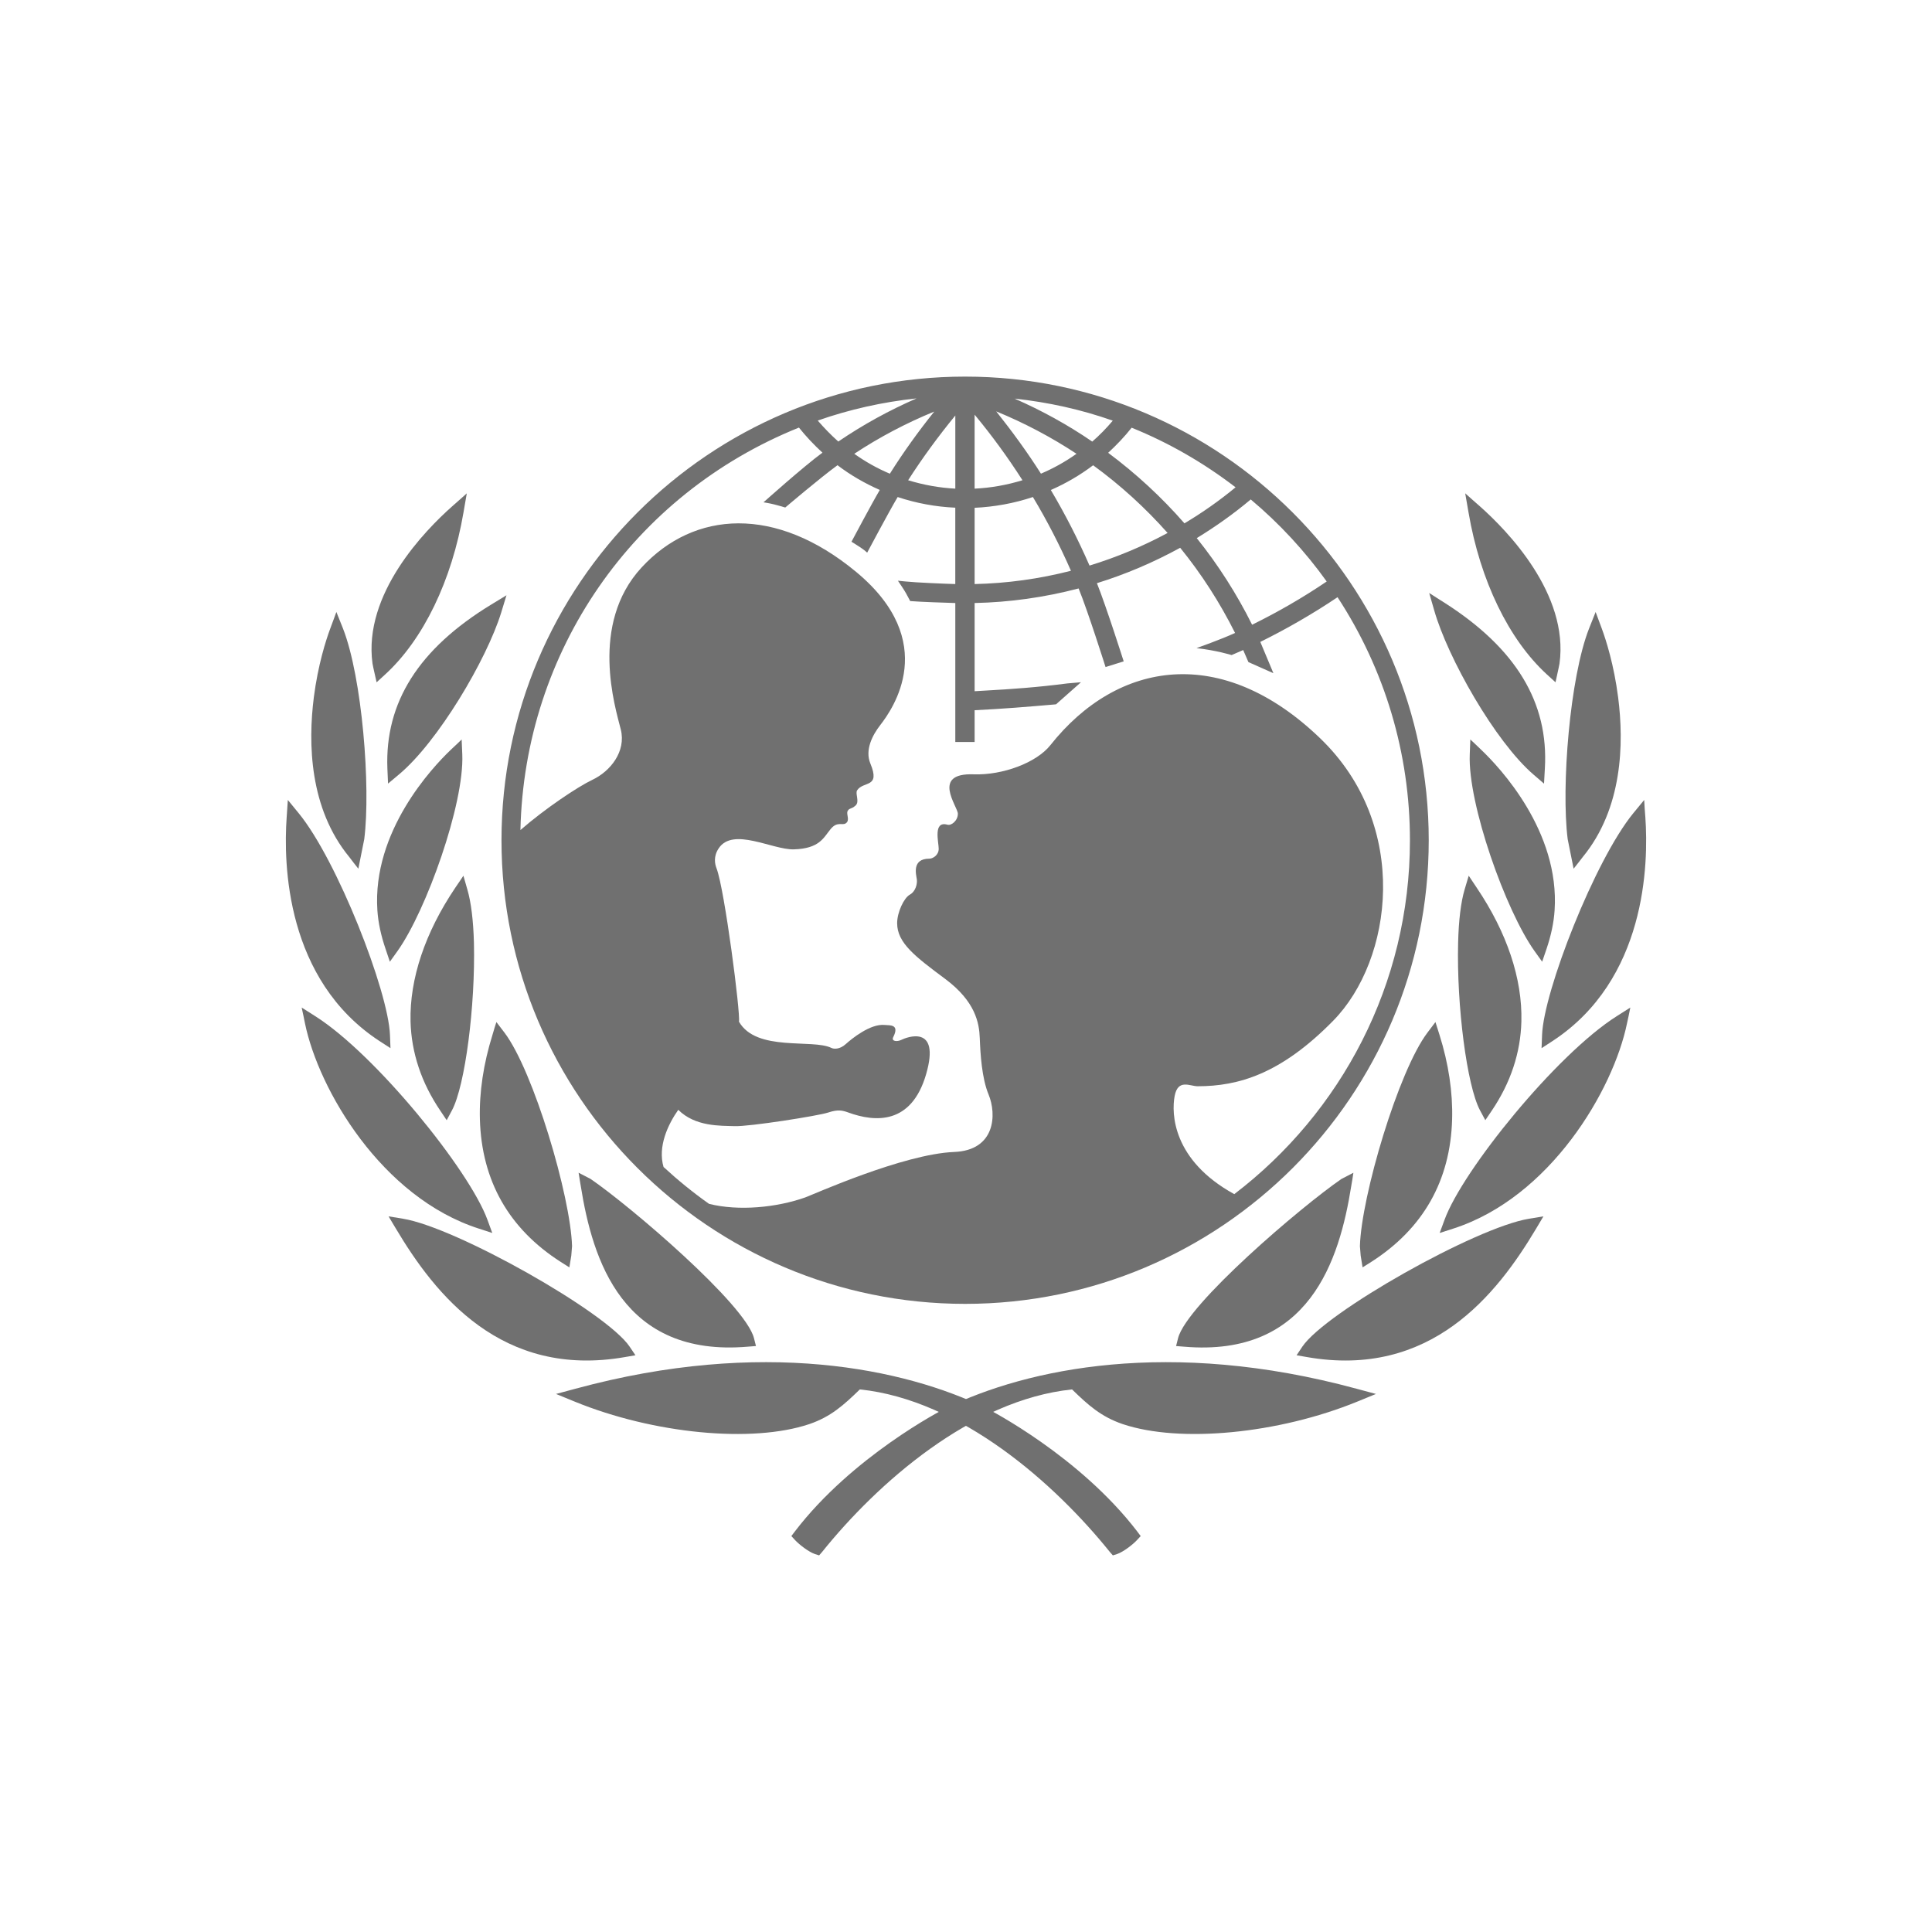
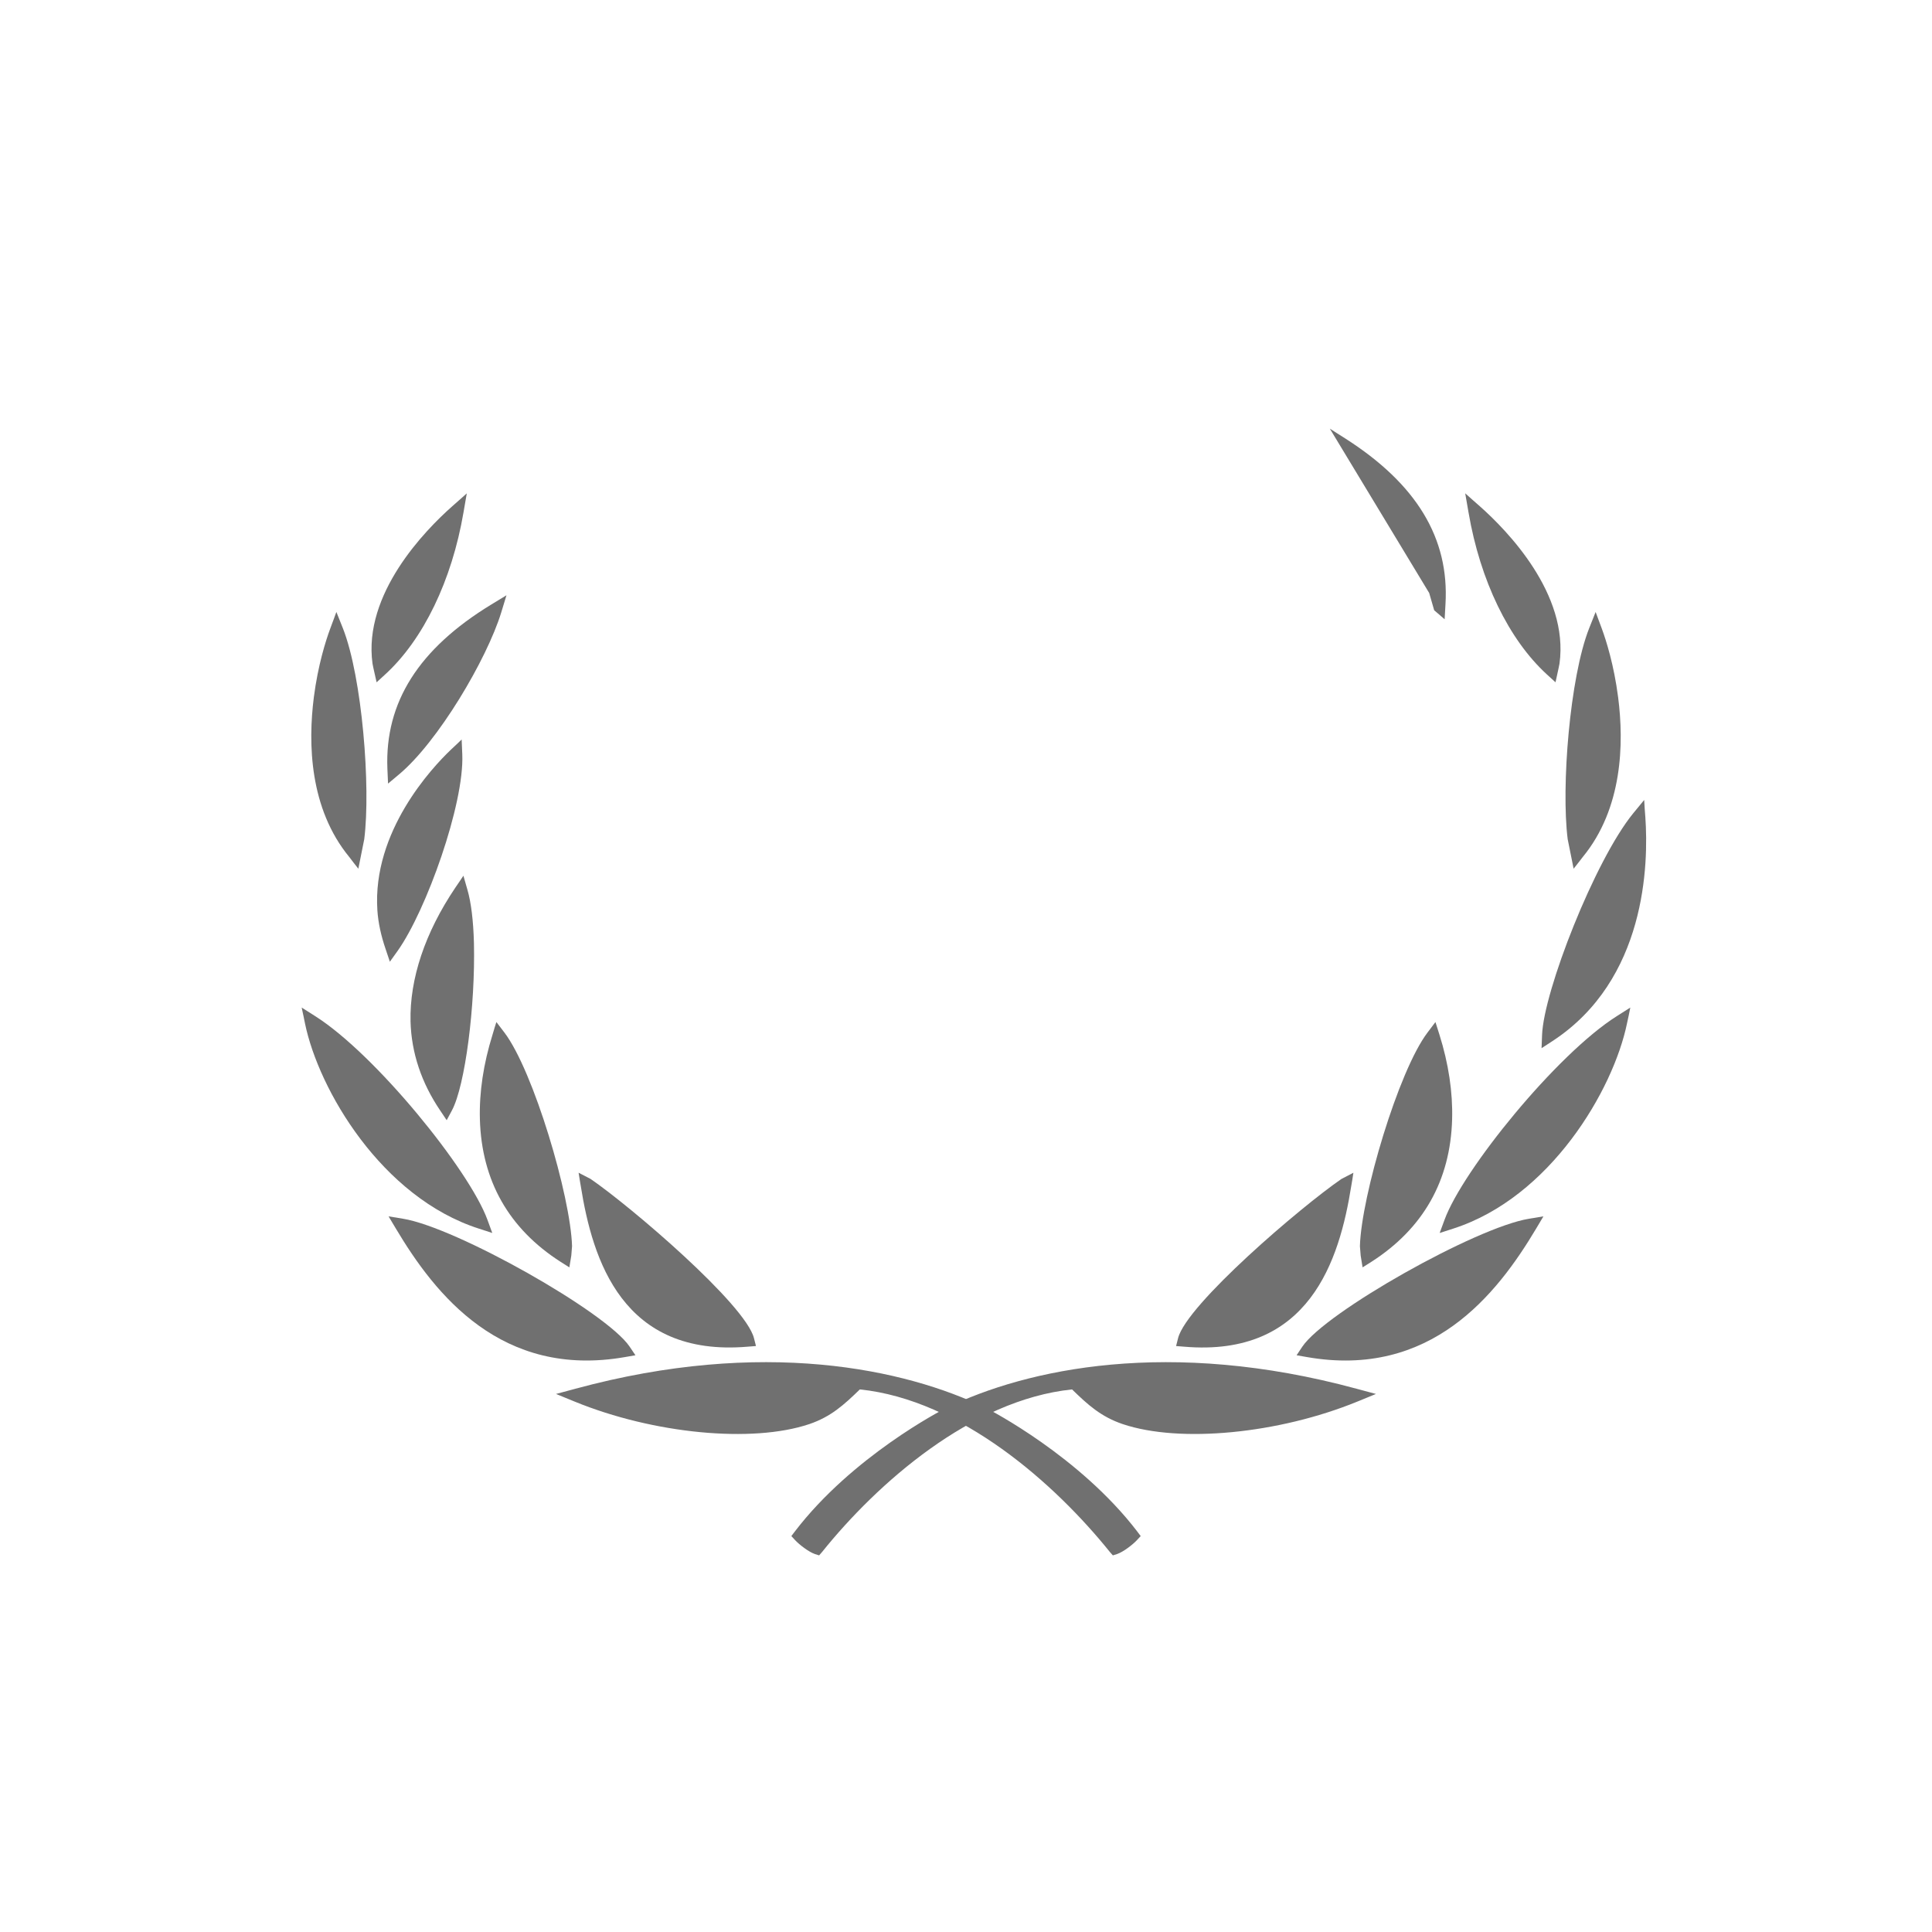
<svg xmlns="http://www.w3.org/2000/svg" id="Layer_1" data-name="Layer 1" viewBox="0 0 1000 1000">
  <defs>
    <style>
      .cls-1 {
        fill: #707070;
      }
    </style>
  </defs>
-   <path class="cls-1" d="M499.55,194.93c-132.34,0-239.98,107.64-239.98,239.99s107.64,239.96,239.98,239.96,239.96-107.67,239.96-239.96-107.68-239.99-239.96-239.99h0ZM686.7,300.98c-12.26,8.31-25.22,15.79-38.61,22.38-7.9-15.85-17.52-30.94-28.65-44.83,9.84-6.02,19.25-12.7,27.94-20.02,14.86,12.46,28.07,26.76,39.32,42.47h0ZM585.74,221.38c19.14,7.73,37.19,18.12,53.79,30.85-8.26,6.84-17.15,13.09-26.46,18.65-11.77-13.5-25.05-25.75-39.49-36.51,4.37-4.03,8.48-8.34,12.16-12.99h0ZM604.35,275.86c-12.89,6.95-26.48,12.62-40.42,16.88-5.82-13.35-12.53-26.48-20.02-39.11,7.74-3.41,15.07-7.65,21.89-12.81,14.06,10.23,27,22.02,38.55,35.04h0ZM575.97,217.73c-3.25,3.88-6.78,7.49-10.62,10.84-12.67-8.69-26.15-16.1-40.21-22.25,17.47,1.88,34.51,5.65,50.83,11.41h0ZM557.19,234.88c-5.77,4.11-11.95,7.54-18.4,10.29-6.96-11-14.82-21.76-23.15-32.24,14.55,5.97,28.49,13.33,41.55,21.94h0ZM504.46,214.63c8.83,10.65,17.15,22.02,24.77,33.94-8.04,2.47-16.38,3.96-24.77,4.35v-38.29h0ZM504.46,262.84c10.3-.49,20.43-2.32,30.17-5.58,7.33,12.19,13.92,25,19.69,38.17-16.32,4.19-33.07,6.51-49.86,6.88v-39.48h0ZM494.47,215.08v37.84c-8.26-.43-16.46-1.91-24.42-4.35,7.37-11.51,15.59-22.73,24.42-33.5h0ZM460.59,245.19c-6.59-2.78-12.7-6.23-18.42-10.31,12.96-8.57,26.84-15.88,41.39-21.85-8.18,10.24-15.96,21-22.97,32.16h0ZM474.43,206.2c-14.18,6.19-27.73,13.62-40.52,22.34-3.88-3.45-7.37-7.08-10.65-10.86,16.53-5.8,33.63-9.61,51.16-11.47h0ZM638.85,618.08c-31.95-17.53-32.57-41.8-30.86-50.74,1.7-9.09,7.93-5.1,11.91-5.1,20.96,0,43.03-6.23,70.22-33.98,30.67-31.3,40.29-100.83-6.84-146.15-50.78-48.88-104.78-40.33-139.61,3.59-7.13,9.01-24.55,15.6-39.62,15.09-22.33-.85-8.26,16.74-8.26,20.38s-3.39,6.27-5.38,5.7c-7.59-2.17-4.54,9.05-4.54,12.45s-3.13,5.12-4.79,5.12c-9.39,0-6.81,8.44-6.52,10.78.27,2.23-.56,6.15-3.69,7.89-2.99,1.69-6.51,9.07-6.51,14.74,0,10.21,9.34,17.27,24.98,28.91,15.52,11.62,17.51,22.66,17.79,30.61.3,7.9,1.02,20.71,4.57,29.17,4.2,10.17,3.65,28.89-17.88,29.72-26.32,1.07-73.06,22.1-77.02,23.52-14.85,5.26-34.5,7.17-49.81,3.33-8.25-5.84-16.11-12.22-23.54-19.08-3.08-10.59,2.25-21.95,7.62-29.6,8.78,8.79,21.82,8.21,29.15,8.46,7.36.32,43.33-5.34,48.43-7.04,5.12-1.7,7.36-1.13,10.49,0,13.72,4.98,32.57,6.48,40.21-19.82,7.66-26.34-10.45-18.97-12.72-17.84-2.28,1.16-5.42.85-4.28-1.4,3.37-6.72-1.66-6.02-4.52-6.27-7.33-.72-16.96,7.1-20.09,9.92-3.13,2.84-6.23,2.55-7.37,1.98-9.76-4.85-38.84,2.17-47.88-13.6.85-4.21-7.39-68.25-11.58-79.29-.92-2.37-1.73-6.23,1.1-10.45,7.39-11.1,27.76.81,38.82.55,13.23-.38,15.35-5.89,18.98-10.35,3.47-4.34,6.02-1.9,7.93-3.1,2.41-1.57.14-4.69.99-6.38.87-1.69,1.86-.85,4.08-2.83,2.29-2.02-.31-6.23.86-7.93,3.26-4.91,12.17-1,6.83-13.85-2.93-7.08,1.14-14.76,5.09-19.85,6.43-8.27,31.2-43.14-12.46-79.33-41.65-34.51-83.86-31.74-111.05-2.28-27.16,29.45-13.59,72.54-10.76,83.85,2.83,11.34-5.33,21.61-14.72,26.06-7.45,3.52-24.43,14.84-37.23,26,2.05-92.42,58.16-173.71,144.16-208.32,3.66,4.58,7.75,8.91,12.17,12.98-9.62,7-30.51,25.7-30.51,25.7,0,0,2.86.43,5.5,1.08,1.86.43,5.76,1.61,5.76,1.61,0,0,18.41-15.65,27.04-21.89,6.72,5.13,14.1,9.38,21.89,12.8-4.19,7.08-14.66,26.81-14.66,26.81,0,0,2.42,1.44,4.58,2.9,2.19,1.45,3.55,2.74,3.55,2.74,0,0,11.46-21.57,15.78-28.78,9.64,3.2,19.66,5.06,29.82,5.51v39.53c-5.62-.16-20.12-.75-26-1.36l-3.69-.37,2.06,3.08c1.56,2.29,2.77,4.53,3.84,6.59l.42.85.97.08c4.25.35,17.49.82,22.41.95v71.93h10v-16.45c14.63-.71,26.79-1.72,41.51-2.99l.64-.07,12.9-11.42-7.03.61c-15.55,2.03-29.2,2.97-41.59,3.66,0,0-4.21.25-6.43.38v-45.65c18.05-.38,36.13-2.9,53.83-7.54,4.84,11.86,13.94,40.68,13.94,40.68l9.39-2.94s-9.09-28.59-13.86-40.47c14.96-4.63,29.43-10.82,43.1-18.32,11.03,13.57,20.54,28.36,28.4,44.08-7.08,3.3-19.98,7.86-19.96,7.86,10.33,1.14,18.18,3.59,18.18,3.59,0,0,3.65-1.56,5.99-2.6.91,2.06,2.71,6.24,2.71,6.24l12.92,5.74-1.49-3.59s-4.28-10.24-5.28-12.6c13.67-6.76,27.12-14.5,39.98-23.14,24.48,37.43,37.47,80.88,37.47,125.81,0,74.63-35.71,141.05-90.92,183.16h0Z" />
  <path class="cls-1" d="M237.84,258.72l-3.74,3.31c-14.09,12.47-46.24,45.36-41.29,81.45.02.12.51,2.52.51,2.52.02.04,1.61,7.16,1.61,7.16l4.47-4.1c19.7-18.03,34.47-48.56,40.5-83.79l1.71-9.9-3.76,3.36h0Z" />
  <path class="cls-1" d="M172.53,321.05l-1.62,4.37c-2.24,6.03-6.3,18.67-8.47,35.5-3.02,23.83-2.33,57.52,18.36,82.69-.03-.02,2.27,2.97,2.27,2.97l2.41,3.06,3.06-15.29c3.42-27.05-1.09-83.72-11-109.02l-3.43-8.58-1.57,4.3h0Z" />
-   <path class="cls-1" d="M148.69,418.53l-.31,4.45c-1.72,24.26-.47,84.1,47.98,115.83,0,.03,5.75,3.71,5.75,3.71l-.26-6.79c-.84-22.72-27.34-90.51-47.24-114.8l-5.63-6.88-.3,4.46h0Z" />
  <path class="cls-1" d="M157.03,525.6l.83,4.1c7.08,34.39,39.7,90.1,90.06,106.25l6.88,2.23-2.49-6.8c-9.39-25.72-57.94-85.64-89.12-105.4l-7.04-4.47.87,4.08h0Z" />
  <path class="cls-1" d="M258.2,310.52l-3.98,2.42c-37.5,22.87-55.04,50.61-53.71,84.82l.34,7.83,5.45-4.57c20.28-16.78,45.64-59.67,53.14-84.02l2.71-8.89-3.96,2.42h0Z" />
  <path class="cls-1" d="M236.16,385.43l-2.86,2.69c-9.6,9.15-40.66,42.18-37.97,83.06.42,6.3,1.85,13.03,4.27,20.07l2.19,6.54,4.03-5.63c14.83-20.88,34.52-76,33.46-101.63l-.33-7.77-2.78,2.68h0Z" />
  <path class="cls-1" d="M237.77,456.38l-2.13,3.13c-15.66,23.25-23.64,47.13-23.15,69.13.43,16.27,5.63,31.83,15.44,46.29l3.27,4.89,2.76-5.16c6.78-12.74,12.12-53.99,11.35-86.62-.31-11.53-1.48-21.08-3.39-27.57l-2.06-7.2-2.09,3.12h0Z" />
  <path class="cls-1" d="M255.92,532.23l-.98,3.29c-4.71,15.1-6.94,29.86-6.55,43.89.92,31.71,14.95,56.53,41.79,73.72l4.52,2.86,1-6.11c0-.11.39-4.86.39-4.86-.75-25.79-19.96-90.73-35-110.56l-4.16-5.45-1.03,3.22h0Z" />
  <path class="cls-1" d="M203.07,632.85l1.95,3.26c20.19,33.84,54.45,77.51,118.53,66.3l5.35-.93-3.03-4.49c-11.96-17.79-89.74-61.68-117.24-66.17l-7.51-1.24,1.95,3.27h0ZM207.76,632.34h0Z" />
  <path class="cls-1" d="M297.87,718.8h0l-10.07,2.71,9.66,3.96c40.74,16.66,91.83,21.61,121.44,11.64,11.13-3.79,17.87-9.89,26.15-17.95,52.13,5.39,100.96,48.75,129.42,84.15,0,.02,1.54,1.75,1.54,1.75l2.21-.69c3.2-1.09,8.13-4.91,10.19-7.13l2.01-2.17-1.79-2.38c-29.69-38.81-76.19-62.89-78.22-63.85-41.85-20.39-115.71-36.32-212.53-10.04h0Z" />
  <path class="cls-1" d="M300.02,610.44l.58,3.4c6.1,38.4,21.69,88.77,86.53,83.19l4.16-.33-1.03-4.05c-4.38-17.46-63.79-68.16-84.55-82.42l-6.23-3.23.55,3.43h0Z" />
  <path class="cls-1" d="M758.39,255.36l1.72,9.9c6.02,35.23,20.82,65.76,40.52,83.79l4.5,4.1s1.56-7.12,1.56-7.16c0,0,.49-2.4.51-2.52,4.96-36.09-27.19-68.98-41.27-81.45l-3.76-3.31-3.77-3.36h0Z" />
  <path class="cls-1" d="M825.9,316.75l-3.41,8.58c-9.96,25.3-14.48,81.98-11.06,109.02l3.07,15.29,2.42-3.06s2.3-2.99,2.29-2.97c20.68-25.17,21.4-58.86,18.33-82.69-2.17-16.83-6.21-29.48-8.43-35.5l-1.63-4.37-1.59-4.3h0Z" />
  <path class="cls-1" d="M851.02,414.07l-5.66,6.88c-19.85,24.29-46.38,92.08-47.19,114.8l-.26,6.79s5.69-3.68,5.69-3.71c48.48-31.74,49.72-91.57,48.03-115.83l-.34-4.45-.26-4.46h0Z" />
  <path class="cls-1" d="M843.83,521.52l-7.04,4.47c-31.18,19.75-79.74,79.68-89.11,105.4l-2.51,6.8,6.92-2.23c50.35-16.15,82.97-71.85,90.04-106.25l.89-4.1.82-4.08h0Z" />
-   <path class="cls-1" d="M739.75,306.94l2.58,8.93c6.96,24.51,31.48,67.9,51.44,85.08l5.41,4.66.44-7.84c2.02-34.17-15-62.25-52.03-85.84l-3.95-2.5-3.89-2.49h0Z" />
-   <path class="cls-1" d="M761.04,382.75l-.3,7.77c-1.03,25.63,18.6,80.75,33.45,101.63l4.03,5.63,2.23-6.54c2.39-7.04,3.81-13.78,4.21-20.07,2.71-40.88-28.35-73.91-37.97-83.06l-2.8-2.69-2.85-2.68h0Z" />
-   <path class="cls-1" d="M760.21,453.26l-2.14,7.2c-1.93,6.5-3.07,16.05-3.35,27.57-.81,32.63,4.56,73.88,11.3,86.62l2.78,5.16,3.31-4.89c9.79-14.46,14.96-30.02,15.36-46.29.54-22-7.43-45.88-23.11-69.13l-2.09-3.13-2.07-3.12h0Z" />
+   <path class="cls-1" d="M739.75,306.94l2.58,8.93l5.41,4.66.44-7.84c2.02-34.17-15-62.25-52.03-85.84l-3.95-2.5-3.89-2.49h0Z" />
  <path class="cls-1" d="M742.98,529.01l-4.11,5.45c-15.04,19.82-34.27,84.76-34.98,110.56,0,0,.36,4.75.39,4.86l.99,6.11s4.53-2.86,4.54-2.86c26.82-17.19,40.9-42.01,41.8-73.72.39-14.02-1.82-28.79-6.57-43.89l-1.04-3.29-1.02-3.22h0Z" />
  <path class="cls-1" d="M798.87,629.58s-7.47,1.24-7.48,1.24c-27.51,4.49-105.3,48.39-117.28,66.17l-3,4.49,5.33.93c64.15,11.21,98.36-32.46,118.55-66.3l1.94-3.26,1.94-3.27h0ZM792.24,632.34h0Z" />
  <path class="cls-1" d="M489.62,728.84c-2.05.96-48.56,25.05-78.21,63.85l-1.81,2.38,2.01,2.17c2.07,2.22,6.96,6.04,10.18,7.13l2.19.69s1.52-1.73,1.52-1.75c28.43-35.41,77.26-78.76,129.4-84.15,8.26,8.05,15.02,14.15,26.21,17.95,29.58,9.96,80.65,5.02,121.43-11.64l9.65-3.96-10.07-2.71h0c-96.85-26.28-170.7-10.35-212.53,10.04h0Z" />
  <path class="cls-1" d="M700.52,607.01l-6.21,3.23c-20.77,14.26-80.17,64.96-84.55,82.42l-1.02,4.05,4.1.33c64.86,5.58,80.46-44.79,86.57-83.19l.58-3.4.52-3.43h0Z" />
</svg>